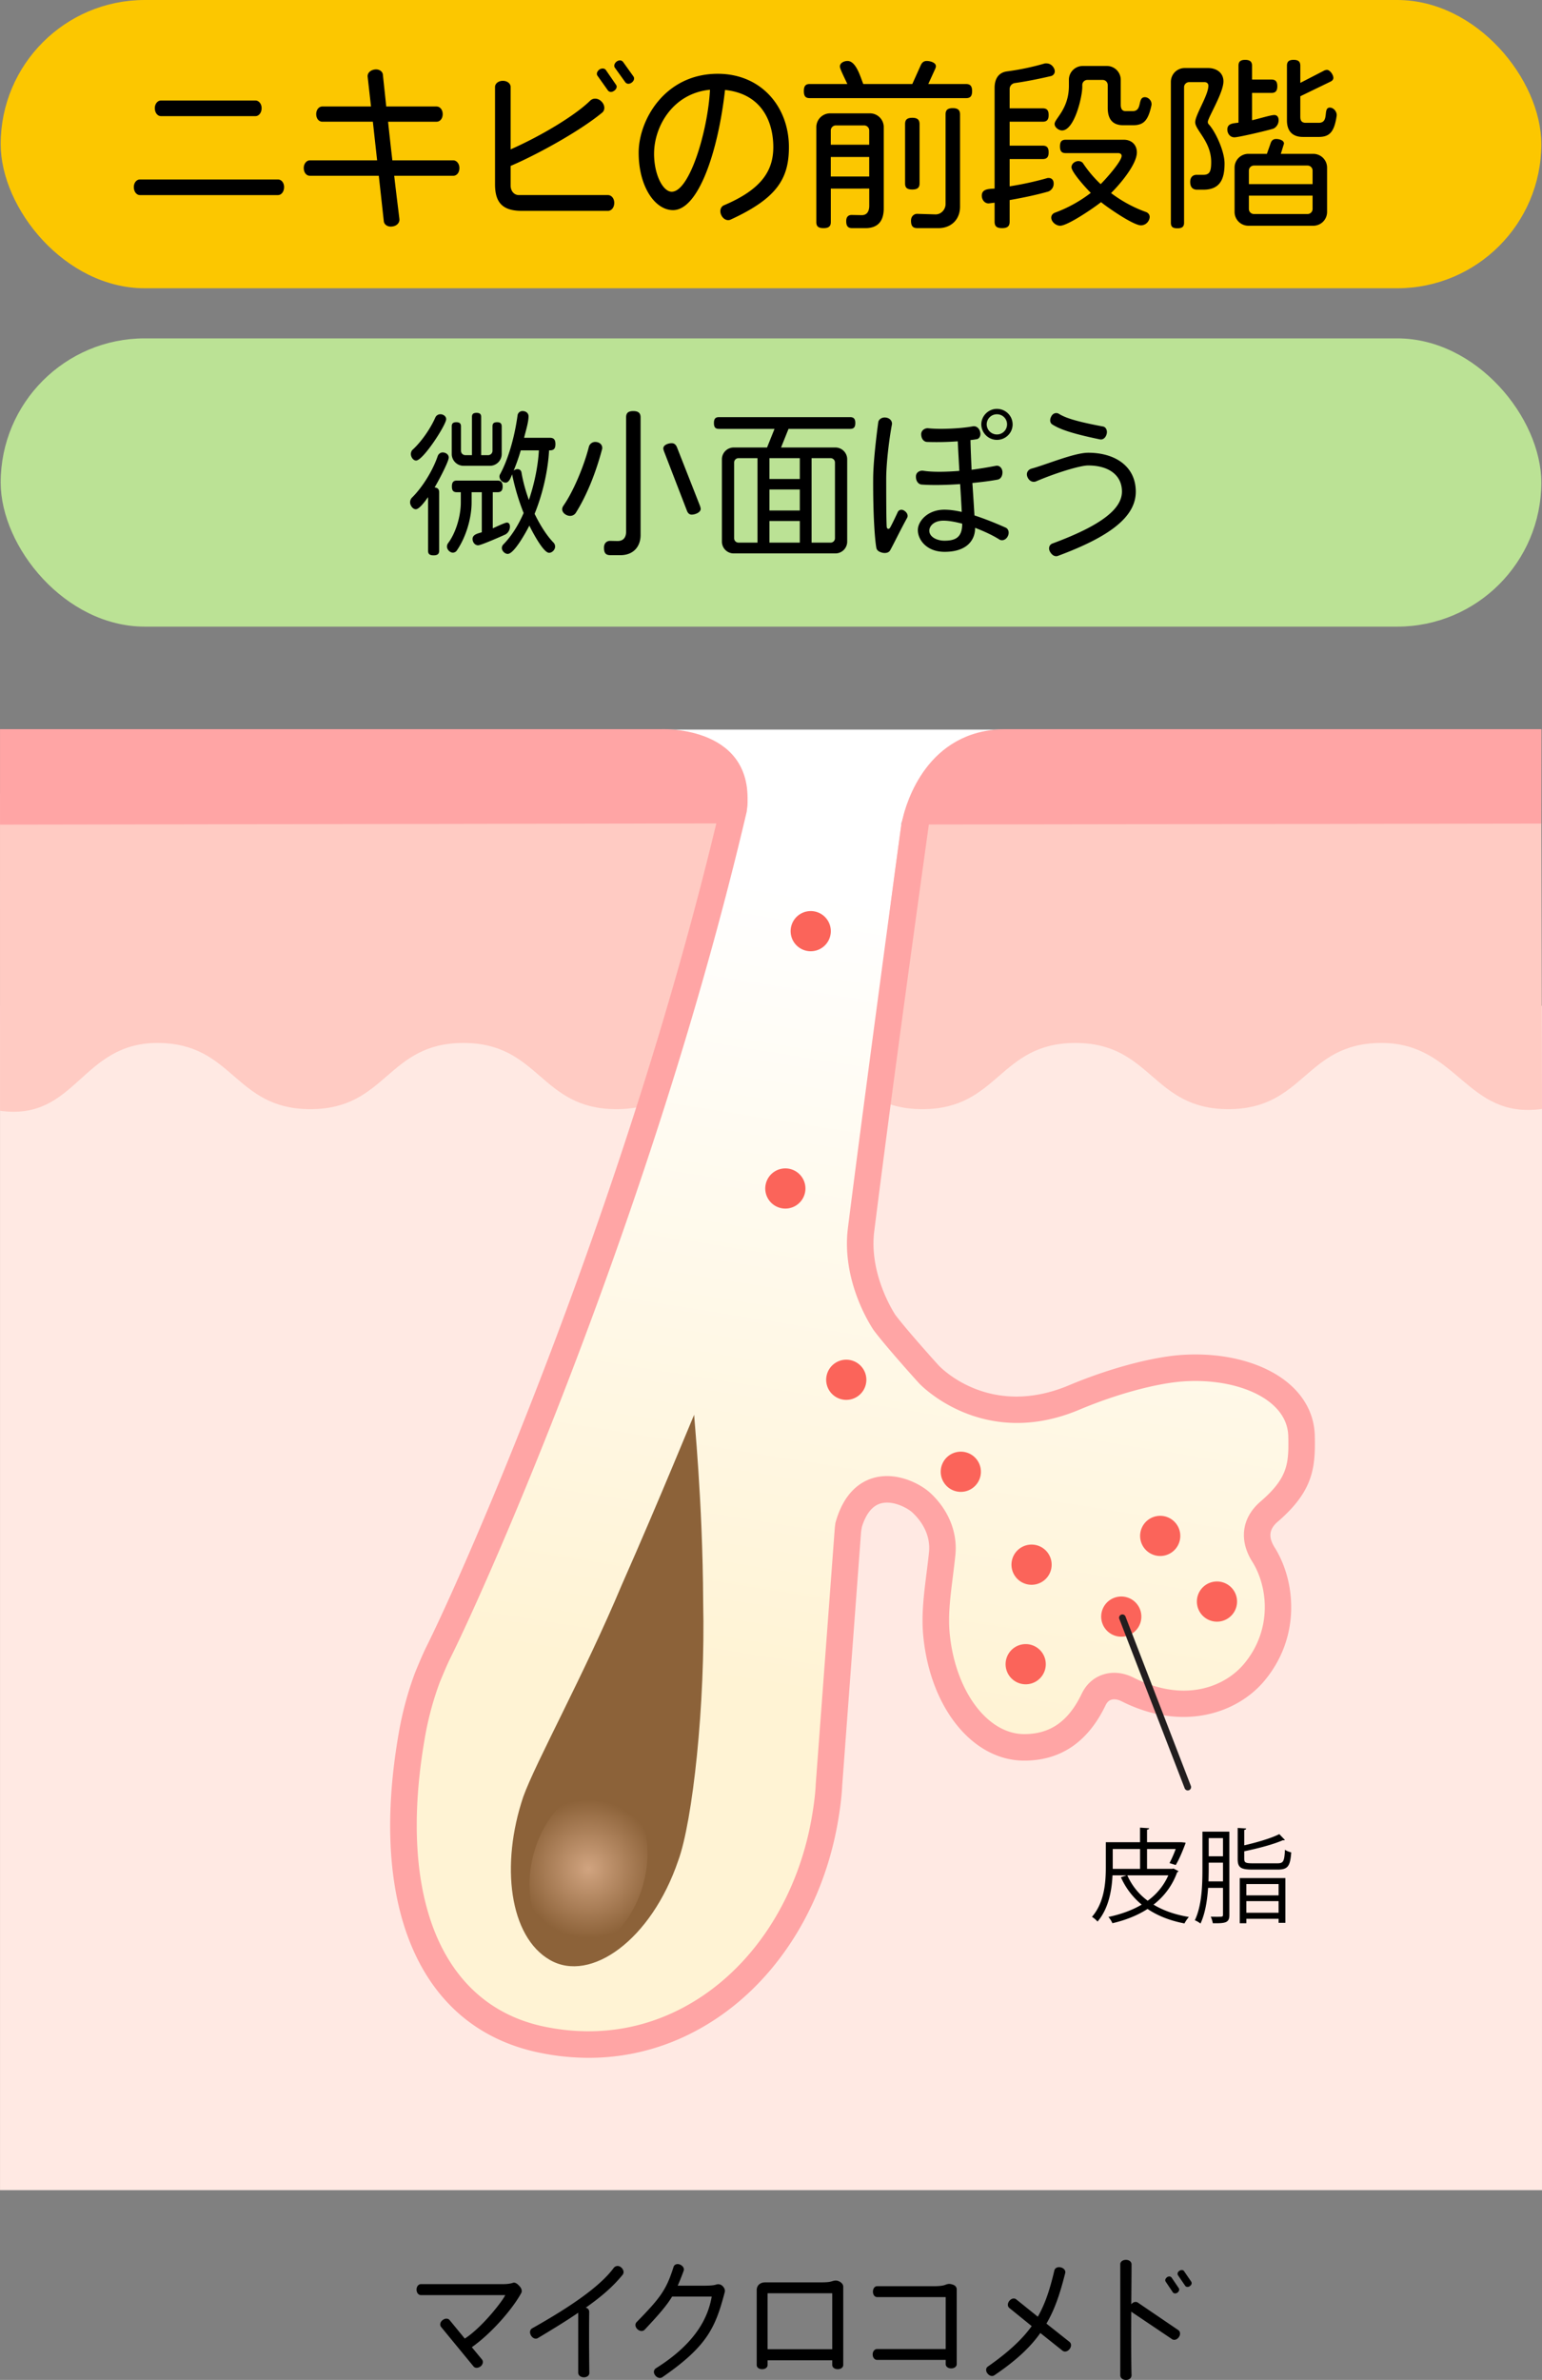
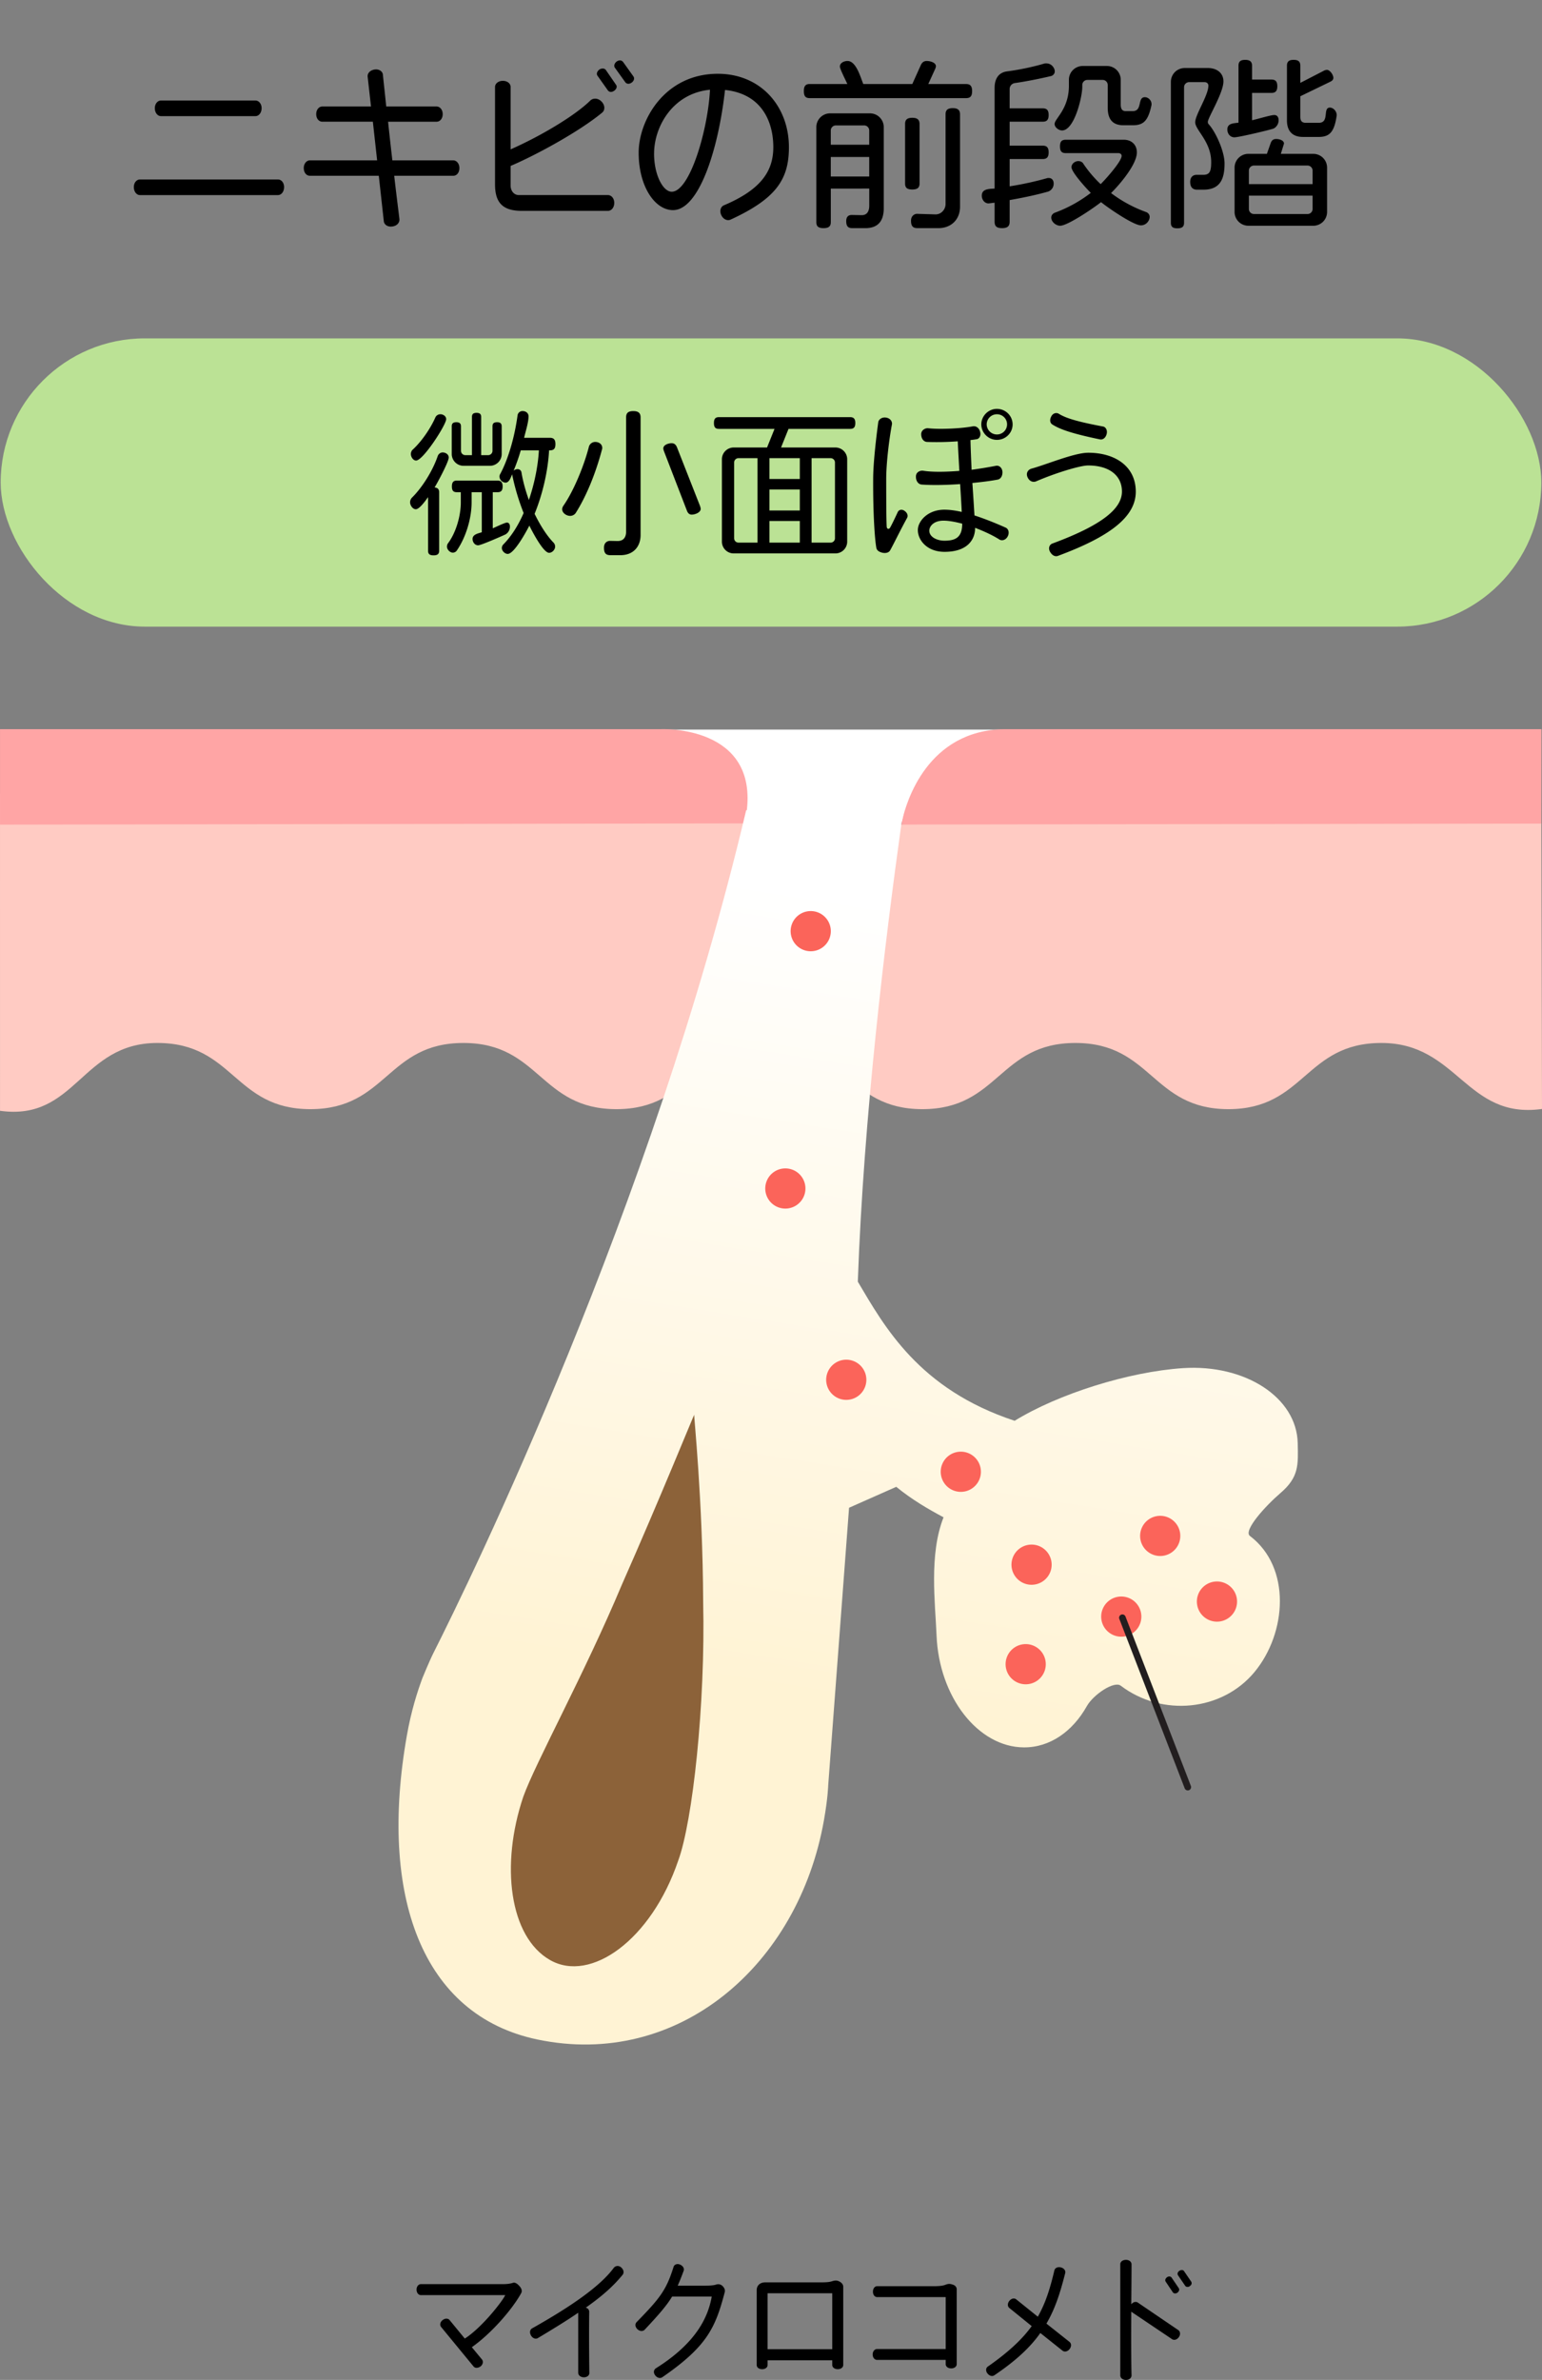
<svg xmlns="http://www.w3.org/2000/svg" id="_レイヤー_2" width="116.298" height="179.466">
  <rect width="100%" height="100%" fill="#808080" stroke="none" />
  <defs>
    <radialGradient id="_名称未設定グラデーション_11" cx="44.383" cy="140.925" r="5.371" fx="44.383" fy="140.925" gradientUnits="userSpaceOnUse">
      <stop offset="0" stop-color="#d1a480" />
      <stop offset=".973" stop-color="#8c6239" />
    </radialGradient>
    <linearGradient id="_名称未設定グラデーション_4" x1="74.367" x2="59.078" y1="58.864" y2="154.421" gradientUnits="userSpaceOnUse">
      <stop offset=".106" stop-color="#fff" />
      <stop offset=".727" stop-color="#fff3d4" />
    </linearGradient>
    <style>.cls-6{fill:#fb645a}.cls-8{fill:#ffa5a5}</style>
  </defs>
  <g id="_レイヤー_1-2">
    <rect width="116.193" height="21.737" x=".052" y="25.516" rx="10.868" ry="10.868" style="fill:#bbe295" />
-     <rect width="116.193" height="21.737" x=".052" rx="10.868" ry="10.868" style="fill:#fcc700" />
    <path d="M47.207 55.017h35.394v6.947H47.207z" style="fill:#fff" />
-     <path d="M.002 75.844h116.295v89.312H.002z" style="fill:#ffe9e3" />
    <path d="m116.247 60.801-43.226-.356-5.042 1.739-11.728-.046-3.144-1.857L0 59.844l.002 23.919c5.738.797 6.096-5.115 11.866-5.115s5.771 4.991 11.542 4.991 5.77-4.991 11.54-4.991 5.77 4.991 11.54 4.991 5.77-4.991 11.539-4.991 5.77 4.991 11.54 4.991 5.769-4.991 11.538-4.991 5.77 4.991 11.539 4.991 5.77-4.991 11.54-4.991 6.375 5.776 12.112 4.977l-.051-22.824Z" style="fill:#ffcbc3" />
-     <path d="M56.158 62.09c.059-.266.105-.522.14-.769.947-6.668-6.433-6.336-6.433-6.336H.002v7.199l56.156-.095ZM75.736 54.985c-5.793.097-7.378 5.478-7.692 6.872-.047.208-.065.327-.065.327l1.306-.009 46.968-.071.005-7.119H75.737Z" class="cls-8" />
+     <path d="M56.158 62.09c.059-.266.105-.522.14-.769.947-6.668-6.433-6.336-6.433-6.336H.002v7.199l56.156-.095ZM75.736 54.985c-5.793.097-7.378 5.478-7.692 6.872-.047.208-.065.327-.065.327l1.306-.009 46.968-.071.005-7.119H75.737" class="cls-8" />
    <path d="M97.874 108.821c-.076-3.435-3.954-5.965-8.663-5.652-4.071.271-9.368 1.928-12.687 3.97-7.234-2.383-9.83-7.123-11.827-10.489l.002-.073c.442-12.387 2.065-25.724 3.287-34.469.041-.296.104-.385.145-.67l-10.862-.328-.993-.012c-7.107 30.068-20.808 58.044-23.576 63.53-.321.635-.843 1.917-.843 1.917-.366.99-.837 2.427-1.174 4.343-2.12 12.059 1.13 21.083 9.849 22.907 10.62 2.221 19.684-5.581 21.613-16.552.3-1.707.316-2.596.319-2.628l1.572-20.918 3.559-1.578c1.191.972 2.384 1.664 3.568 2.299-1.108 2.795-.623 6.497-.529 8.893.182 4.653 3.132 8.439 6.589 8.456 1.968.01 3.676-1.205 4.747-3.111.489-.869 2.055-1.921 2.554-1.543 3.132 2.376 7.648 1.917 10.087-1.024s2.79-7.891-.342-10.267c-.525-.398 1.188-2.279 2.297-3.228 1.41-1.208 1.344-2.123 1.308-3.772Z" style="fill:url(#_名称未設定グラデーション_4)" />
    <path d="M51.152 140.302c-2.033 5.993-6.611 9.247-9.666 7.501-3.069-1.748-3.757-7.173-2.019-12.318.913-2.554 4.608-9.249 7.424-15.963 2.919-6.608 5.455-12.873 5.468-12.842-.047-.014.64 6.333.674 14.124.176 7.736-.798 16.555-1.88 19.498Z" style="fill:#8c6239" />
-     <path d="M47.954 143.585c-1.464 3.066-4.25 4.36-6.221 2.892-1.972-1.469-2.384-5.146-.92-8.212 1.465-3.066 4.25-4.36 6.223-2.892 1.972 1.47 2.384 5.145.919 8.212Z" style="fill:url(#_名称未設定グラデーション_11)" />
-     <path d="M96.369 114.748c2.681-2.312 2.847-4.068 2.793-6.481-.032-1.436-.648-2.743-1.781-3.78-1.826-1.671-4.905-2.537-8.236-2.315-2.257.15-5.522 1.027-8.522 2.29-5.983 2.517-9.674-1.332-9.837-1.507-.127-.136-2.389-2.647-3.256-3.798-.145-.22-1.999-3.102-1.594-6.315 1.307-10.369 2.8-21.15 3.89-29.022l.264-1.905a1 1 0 0 0-.853-1.128c-.548-.075-1.12.592-1.196 1.14 0 0-.069.3-.08.376-.223 1.642-2.76 20.368-4.01 30.289-.517 4.1 1.84 7.568 1.941 7.713l.023.032c.941 1.255 3.328 3.899 3.409 3.982.047.051 4.762 5.061 12.074 1.986 2.81-1.182 5.829-2.001 7.879-2.138 2.754-.184 5.343.505 6.753 1.795.731.669 1.112 1.46 1.132 2.349.045 2.062-.025 3.133-2.1 4.923-1.406 1.212-1.637 2.903-.619 4.523 1.199 1.909 1.523 5.13-.602 7.692-1.421 1.714-4.463 3.018-8.356 1.053-.77-.388-1.597-.465-2.33-.215-.691.235-1.236.733-1.575 1.441-.994 2.071-2.368 3.037-4.323 3.037h-.029c-2.766-.014-5.173-3.262-5.599-7.555-.135-1.36.035-2.719.231-4.291.066-.529.135-1.076.194-1.649.177-1.695-.505-3.396-1.869-4.67-.785-.732-2.58-1.644-4.308-1.153-.962.274-2.241 1.085-2.871 3.4l-.044.345-1.44 19.353-.002.048c-.008.221-.053 1.054-.301 2.477-.986 5.666-3.977 10.558-8.205 13.42-3.579 2.423-7.729 3.227-12.002 2.325-7.707-1.628-11.061-9.761-8.972-21.757a23.5 23.5 0 0 1 1.111-4.156c.058-.142.517-1.271.795-1.829 2.934-5.872 15.335-33.895 22.371-63.865.013-.056.067-.745.064-.803-.042-.692-.261-.433-.799-.559a1.001 1.001 0 0 0-1.202.746c-6.984 29.845-19.306 57.748-22.223 63.587-.332.664-.846 1.936-.867 1.99l-.012.03a25.56 25.56 0 0 0-1.209 4.515c-2.296 13.186 1.641 22.179 10.529 24.057a18.36 18.36 0 0 0 3.805.405c3.456 0 6.767-1.023 9.731-3.03 4.675-3.165 7.975-8.535 9.054-14.733.259-1.487.316-2.401.329-2.743l1.426-19.159s.053-.349.072-.408c.313-.973.786-1.555 1.408-1.732.897-.255 2.004.324 2.397.691.53.494 1.396 1.542 1.244 3-.057.553-.125 1.089-.19 1.608-.203 1.622-.394 3.153-.237 4.737.537 5.402 3.724 9.338 7.58 9.357h.04c2.736 0 4.797-1.403 6.125-4.171.105-.219.241-.354.417-.414.216-.074.503-.035.784.108 4.627 2.335 8.756.898 10.796-1.562 2.76-3.328 2.327-7.534.756-10.033-.492-.782-.42-1.382.232-1.945Z" class="cls-8" />
    <path d="M93.219 121.257a1.515 1.515 0 1 1-2.87-.972 1.515 1.515 0 0 1 2.87.972ZM88.938 116.306a1.515 1.515 0 1 1-2.87-.972 1.515 1.515 0 0 1 2.87.972ZM78.793 125.98a1.515 1.515 0 1 1-2.87-.972 1.515 1.515 0 0 1 2.87.972ZM86.002 122.391a1.515 1.515 0 1 1-2.87-.972 1.515 1.515 0 0 1 2.87.972ZM73.9 111.469a1.515 1.515 0 1 1-2.87-.972 1.515 1.515 0 0 1 2.87.972ZM79.236 118.476a1.515 1.515 0 1 1-2.87-.972 1.515 1.515 0 0 1 2.87.972ZM65.261 104.533a1.515 1.515 0 1 1-2.87-.972 1.515 1.515 0 0 1 2.87.972ZM60.666 90.108a1.515 1.515 0 1 1-2.87-.972 1.515 1.515 0 0 1 2.87.972ZM62.58 70.703a1.515 1.515 0 1 1-2.87-.972 1.515 1.515 0 0 1 2.87.972Z" class="cls-6" />
-     <path d="m88.511 140.904.372.194a.154.154 0 0 1-.101.085 5.347 5.347 0 0 1-1.783 2.442c.744.45 1.635.76 2.666.93a2.584 2.584 0 0 0-.333.488c-1.085-.209-2.015-.574-2.783-1.093-.783.504-1.69.853-2.651 1.077a1.768 1.768 0 0 0-.302-.473c.915-.194 1.775-.496 2.511-.93a5.603 5.603 0 0 1-1.566-2.062l.427-.147h-1.062c-.054 1.132-.295 2.519-1.132 3.488a1.668 1.668 0 0 0-.419-.357c.938-1.077 1.046-2.597 1.046-3.721v-1.907h2.581v-1.101l.69.047c-.008.054-.054.093-.163.108v.946h2.581l.326.031-.023.101c-.202.535-.465 1.178-.721 1.589l-.465-.147a9.51 9.51 0 0 0 .465-1.062h-2.163v1.496h1.899l.101-.023Zm-4.588-1.473v1.496h2.062v-1.496h-2.062Zm1.1 1.984a4.736 4.736 0 0 0 1.535 1.915 4.669 4.669 0 0 0 1.558-1.915h-3.093ZM92.719 138.121v6.271c0 .589-.256.651-1.248.636a2.158 2.158 0 0 0-.155-.496c.186.008.356.008.488.008.388 0 .434 0 .434-.147v-2.031h-1.124c-.062.938-.217 1.93-.573 2.69a1.652 1.652 0 0 0-.426-.248c.535-1.116.573-2.698.573-3.852v-2.829h2.031Zm-1.558 2.821c0 .287-.008.605-.016.93h1.093v-1.411h-1.077v.481Zm1.077-2.333h-1.077v1.372h1.077v-1.372Zm1.605 1.574c0 .264.093.326.62.326h1.883c.45 0 .52-.147.566-1.023.124.093.333.163.473.201-.077 1.031-.248 1.295-1.015 1.295h-1.915c-.876 0-1.109-.155-1.109-.799v-2.341l.643.039c-.008.054-.046.093-.147.109v1.163c.977-.225 2.031-.535 2.643-.845l.418.434c-.015.023-.046.031-.085.031-.015 0-.039 0-.062-.008-.69.31-1.868.62-2.914.837v.581Zm-.341 4.844v-3.403h3.442v3.372h-.511v-.302h-2.434v.333h-.496Zm2.93-2.953h-2.434v.853h2.434v-.853Zm-2.434 2.163h2.434v-.876h-2.434v.876Z" />
    <path d="M89.582 135.013a.25.25 0 0 1-.233-.16l-4.929-12.772a.249.249 0 0 1 .143-.323.25.25 0 0 1 .323.143l4.93 12.772a.25.25 0 0 1-.233.34Z" style="fill:#221e1f" />
    <path d="M20.964 14.711H10.556c-.252 0-.462-.252-.462-.603 0-.336.21-.574.462-.574h10.408c.252 0 .462.238.462.574 0 .35-.21.603-.462.603Zm-1.695-5.954h-7.13c-.252 0-.462-.252-.462-.603 0-.322.21-.574.462-.574h7.13c.252 0 .462.252.462.574 0 .35-.21.603-.462.603ZM34.186 13.254h-4.455c.154 1.359.309 2.549.393 3.264.028.266-.182.518-.532.56-.351.056-.617-.14-.645-.392l-.378-3.432h-5.197c-.252 0-.462-.224-.462-.588 0-.322.21-.574.462-.574h5.071l-.322-2.914h-3.81c-.252 0-.462-.224-.462-.574 0-.336.21-.574.462-.574h3.67l-.252-2.241c-.028-.266.182-.49.519-.546.35-.056.616.154.63.392.056.561.154 1.415.252 2.396h3.796c.252 0 .462.238.462.574 0 .35-.21.574-.462.574H29.27c.098.953.21 1.947.322 2.914h4.594c.252 0 .462.252.462.574 0 .364-.21.588-.462.588ZM45.852 15.901h-6.486c-1.4 0-2.031-.56-2.031-2.003v-7.34c0-.252.252-.462.588-.462.35 0 .588.21.588.462v4.707c2.466-1.093 4.931-2.62 5.996-3.67.21-.21.574-.224.854.056s.28.659.056.841c-1.765 1.457-5.028 3.222-6.906 4.02v1.485c0 .364.225.714.63.714h6.71c.252 0 .476.238.476.588 0 .364-.224.602-.476.602Zm.476-9.063c-.182.14-.378.112-.476-.014l-.785-1.107c-.098-.126-.056-.322.14-.476.182-.112.392-.098.49.042l.771 1.121c.084.112.042.308-.14.434Zm1.303-.602c-.182.126-.378.098-.476-.042l-.785-1.093c-.084-.126-.042-.322.14-.462.182-.126.378-.112.49.042l.771 1.079c.098.14.056.336-.14.476ZM55.101 16.56c-.238.112-.546-.014-.7-.336-.154-.322-.042-.645.196-.742 2.815-1.191 3.726-2.592 3.726-4.385 0-1.877-.84-4.02-3.642-4.314-.519 4.636-2.003 9.062-3.922 9.062-1.373 0-2.591-1.793-2.591-4.328 0-2.465 1.975-5.953 5.967-5.953 3.264 0 5.365 2.479 5.365 5.533 0 2.396-.924 3.866-4.398 5.463Zm-5.771-4.973c0 1.597.672 2.871 1.331 2.871 1.359 0 2.731-4.636 2.886-7.69-2.788.266-4.216 2.759-4.216 4.819ZM72.855 7.399h-11.78c-.308 0-.448-.126-.448-.532 0-.392.14-.532.448-.532h2.83c-.098-.238-.56-1.121-.56-1.317 0-.28.322-.42.574-.42.658 0 .98 1.233 1.19 1.737h3.698l.63-1.401c.098-.224.238-.336.462-.336.238 0 .687.112.687.393 0 .07-.028.154-.07.238l-.504 1.107h2.843c.309 0 .462.14.462.532 0 .406-.154.532-.462.532Zm-7.591 9.805h-.98c-.308 0-.462-.126-.462-.532 0-.378.224-.462.406-.462l.771.014c.35 0 .56-.238.56-.714v-1.289H62.66v2.521c0 .309-.14.462-.546.462-.42 0-.546-.154-.546-.462V9.598a1.04 1.04 0 0 1 1.051-1.051h2.983a1.04 1.04 0 0 1 1.051 1.051v6.107c0 .994-.462 1.499-1.387 1.499Zm.293-7.354a.383.383 0 0 0-.392-.392H63.05a.383.383 0 0 0-.392.392v1.064h2.899V9.85Zm0 1.989h-2.899v1.471h2.899v-1.471Zm3.25 2.451c-.42 0-.546-.154-.546-.462V9.359c0-.308.126-.476.546-.476.406 0 .546.168.546.476v4.469c0 .308-.14.462-.546.462Zm1.961 2.914h-1.569c-.336 0-.49-.14-.49-.56 0-.393.294-.519.448-.519l1.387.042c.434.014.771-.364.771-.784V8.631c0-.308.126-.476.546-.476.406 0 .546.168.546.476v6.948c0 .967-.658 1.625-1.639 1.625ZM79.286 5.732c-1.079.252-1.975.42-2.746.532a.453.453 0 0 0-.392.448v1.457h2.493c.294 0 .448.126.448.504s-.154.504-.448.504h-2.493v1.807h2.493c.294 0 .448.126.448.504s-.154.504-.448.504h-2.493v2.059a24.08 24.08 0 0 0 2.872-.63h.07c.252 0 .378.182.378.42a.632.632 0 0 1-.406.603c-.84.238-1.737.434-2.914.644v1.625c0 .336-.154.49-.574.49s-.561-.154-.561-.49v-1.429l-.448.056c-.322 0-.518-.294-.518-.588 0-.532.588-.504.966-.532V6.628c0-.645.266-1.163.953-1.247a18.946 18.946 0 0 0 2.801-.588c.042-.014.084-.014.14-.014.182 0 .42.07.574.351.056.098.07.182.07.252 0 .21-.168.322-.266.35Zm7.34 10.912a.66.66 0 0 1-.574.35c-.574 0-2.536-1.359-3.012-1.751-.504.406-2.507 1.779-3.082 1.779-.322 0-.672-.294-.672-.616 0-.196.154-.322.266-.364a10.166 10.166 0 0 0 2.717-1.499c-.294-.28-1.457-1.555-1.457-1.933 0-.266.266-.462.518-.462.182 0 .322.098.364.182a9.083 9.083 0 0 0 1.317 1.555c.322-.308 1.583-1.709 1.583-2.129 0-.126-.098-.21-.266-.21h-3.95c-.294 0-.434-.126-.434-.504s.14-.504.434-.504h4.385c.574 0 .98.378.98.953 0 .924-1.331 2.465-1.947 3.067a9.97 9.97 0 0 0 2.634 1.429c.126.042.28.168.28.378a.626.626 0 0 1-.084.28Zm-1.19-7.2h-.714c-.827 0-1.177-.476-1.177-1.316V6.419a.383.383 0 0 0-.392-.392h-1.135a.383.383 0 0 0-.392.392v.14c0 .728-.588 3.278-1.527 3.278-.238 0-.561-.224-.561-.49 0-.393 1.079-1.121 1.079-2.872v-.448a1.04 1.04 0 0 1 1.051-1.051h1.807a1.04 1.04 0 0 1 1.051 1.051v1.849c0 .364.126.504.378.504h.518c.771 0 .336-1.051.924-1.051.266 0 .504.252.504.519v.056c-.252 1.205-.602 1.541-1.415 1.541ZM90.76 14.304h-.477c-.322 0-.518-.182-.518-.588 0-.434.294-.532.462-.532h.518c.504 0 .603-.28.603-.967 0-1.541-1.205-2.409-1.205-2.998 0-.56.994-2.031.994-2.759 0-.154-.112-.266-.294-.266h-1.148a.384.384 0 0 0-.393.392v10.211c0 .28-.126.42-.504.42s-.49-.14-.49-.42V6.18c0-.588.462-1.05 1.05-1.05h1.751c.616 0 1.163.336 1.163 1.008 0 .869-1.177 2.746-1.177 3.054 0 .056.014.112.042.154.504.518 1.219 2.031 1.219 2.983 0 1.135-.308 1.975-1.597 1.975Zm5.253-4.594c-.462.14-2.592.645-2.914.645-.336 0-.533-.294-.533-.588 0-.49.504-.462.841-.518V4.962c0-.294.126-.448.504-.448s.519.154.519.448v1.037h1.457c.294 0 .448.126.448.504s-.154.504-.448.504H94.43v2.059c.364-.07 1.401-.393 1.681-.393.14 0 .322.084.322.393 0 .378-.28.602-.42.644Zm3.025 7.312h-4.875a1.04 1.04 0 0 1-1.051-1.05v-3.32a1.04 1.04 0 0 1 1.051-1.051h1.387l.28-.798c.07-.21.196-.322.42-.322.21 0 .588.084.588.35l-.238.771h2.438a1.04 1.04 0 0 1 1.051 1.051v3.32a1.04 1.04 0 0 1-1.051 1.05Zm-.042-4.146a.383.383 0 0 0-.392-.392h-4.02a.383.383 0 0 0-.393.392v1.008h4.805v-1.008Zm0 1.877h-4.805v.995c0 .224.168.392.393.392h4.02a.383.383 0 0 0 .392-.392v-.995Zm.448-4.427h-1.177c-.756 0-1.205-.406-1.205-1.247V4.961c0-.294.126-.448.504-.448s.504.154.504.448V6.25l1.765-.911a.568.568 0 0 1 .238-.07c.238 0 .49.378.49.603 0 .126-.084.224-.238.294L98.07 7.259v1.555c0 .322.14.448.42.448h.967c.84 0 .28-1.148.84-1.148.28 0 .518.294.518.56v.028c-.182 1.303-.574 1.625-1.373 1.625ZM32.775 36.756c.252.024.348.156.348.372v4.39c0 .24-.108.36-.419.36-.324 0-.42-.12-.42-.36v-4.03c-.156.216-.636.912-.923.912-.24 0-.432-.3-.432-.516 0-.168.072-.288.144-.36.78-.768 1.571-2.039 1.943-3.142.036-.096.156-.264.372-.264s.456.144.456.384c0 .324-.852 1.907-1.067 2.254Zm-1.391-2.027c-.228 0-.396-.276-.396-.492 0-.144.072-.276.132-.324.732-.671 1.392-1.691 1.715-2.435a.41.41 0 0 1 .384-.24c.204 0 .432.144.432.372 0 .42-1.739 3.118-2.267 3.118Zm6.728 5.577c-.312.144-1.835.815-2.051.815-.252 0-.42-.24-.42-.479 0-.348.432-.42.696-.504v-3.022h-.768v.768c0 1.188-.42 2.626-1.127 3.646a.37.37 0 0 1-.288.144c-.216 0-.444-.228-.444-.456 0-.096.036-.192.072-.24.624-.827.972-2.111.972-3.082v-.78h-.3c-.252 0-.372-.108-.372-.432s.12-.444.372-.444h3.07c.252 0 .384.12.384.444s-.132.432-.384.432h-.36v2.723c.204-.084.912-.432 1.067-.432.108 0 .228.072.228.3a.68.68 0 0 1-.348.6Zm-1.175-5.181H34.97a.89.89 0 0 1-.899-.899v-2.075c0-.204.084-.312.348-.312.252 0 .348.108.348.312v1.835c0 .192.144.336.336.336h.492v-2.878c0-.204.084-.312.348-.312.252 0 .348.108.348.312v2.878h.516a.328.328 0 0 0 .336-.336v-1.835c0-.204.084-.312.348-.312.252 0 .348.108.348.312v2.075a.89.89 0 0 1-.899.899Zm4.534-1.164h-.06c-.072 1.403-.432 3.167-1.091 4.786.444.912.947 1.679 1.427 2.171.06.06.12.168.12.3 0 .228-.216.468-.456.468-.444 0-1.307-1.679-1.487-2.051-.204.408-1.139 2.135-1.631 2.135-.216 0-.444-.228-.444-.444 0-.12.06-.216.108-.264.624-.635 1.139-1.463 1.535-2.375a17.52 17.52 0 0 1-.864-2.891v-.036c-.096.216-.216.636-.503.636a.49.49 0 0 1-.456-.456c0-.072.024-.144.048-.18.576-1.056 1.079-2.687 1.319-4.45a.372.372 0 0 1 .384-.312c.228 0 .443.144.443.396 0 .456-.228 1.164-.335 1.619h1.943c.276 0 .42.12.42.479s-.144.468-.42.468Zm-2.195 0a14.271 14.271 0 0 1-.54 1.535.449.449 0 0 1 .3-.12c.18 0 .264.132.288.216.12.731.324 1.439.564 2.111.443-1.295.695-2.639.755-3.742h-1.367ZM45.41 33.865c-.504 1.919-1.224 3.61-1.991 4.821a.512.512 0 0 1-.419.216c-.276 0-.6-.216-.6-.503 0-.108.048-.192.084-.252.792-1.127 1.583-3.083 1.931-4.462a.493.493 0 0 1 .48-.359c.264 0 .527.156.527.456 0 .024 0 .06-.012.084Zm1.379 8h-.744c-.336 0-.492-.132-.492-.563 0-.408.275-.516.456-.516l.54.012c.456.012.672-.264.672-.708v-8.611c0-.312.132-.48.54-.48s.552.168.552.48v8.863c0 .887-.552 1.523-1.523 1.523Zm5.385-3.058c-.18 0-.3-.108-.372-.312l-1.727-4.474c-.024-.072-.048-.144-.048-.204 0-.276.396-.396.624-.396.204 0 .324.108.408.312l1.739 4.425c.024.084.048.156.048.216 0 .276-.432.432-.672.432ZM64.112 32.342H59.47l-.563 1.403h4.09a.89.89 0 0 1 .899.899v6.189a.89.89 0 0 1-.899.899h-7.652a.89.89 0 0 1-.899-.899v-6.189a.89.89 0 0 1 .899-.899h2.506l.564-1.403h-4.186c-.264 0-.384-.108-.384-.443 0-.324.12-.444.384-.444h9.883c.264 0 .396.12.396.444 0 .335-.132.443-.396.443Zm-6.98 2.207h-1.427a.328.328 0 0 0-.336.336v5.697c0 .192.144.336.336.336h1.427v-6.369Zm3.19 0h-2.291v1.571h2.291v-1.571Zm0 2.363h-2.291v1.583h2.291v-1.583Zm0 2.374h-2.291v1.631h2.291v-1.631Zm2.651-4.401a.328.328 0 0 0-.336-.336H61.21v6.369h1.427a.328.328 0 0 0 .336-.336v-5.697ZM67.137 41.493c-.084.167-.3.24-.563.192-.276-.06-.444-.18-.48-.372-.12-.66-.251-2.542-.24-5.169 0-1.283.252-3.322.384-4.306.036-.216.276-.396.588-.348.324.048.479.3.444.516-.204 1.055-.432 2.914-.432 4.114 0 2.183.012 3.154.036 3.586.012.192.168.24.264.072.168-.3.408-.815.576-1.175.084-.168.312-.228.516-.072.204.144.276.36.18.527-.564 1.032-.936 1.823-1.271 2.435Zm8.228-.816c-.492-.312-1.139-.611-1.823-.875v.024c0 .84-.552 1.787-2.303 1.787-1.343 0-2.015-.899-2.015-1.643 0-.66.732-1.535 2.003-1.535.396 0 .828.06 1.307.168-.024-.552-.072-1.307-.12-2.099-1.032.072-2.075.096-2.891.036-.252-.012-.444-.252-.444-.587-.012-.348.312-.492.552-.456.648.108 1.655.096 2.723.012-.048-.864-.096-1.679-.12-2.231-.768.06-1.571.072-2.314.048-.24-.012-.432-.216-.444-.564-.012-.324.3-.492.528-.468.863.096 2.482.024 3.358-.144.228-.048.468.096.552.396.096.3-.06.563-.276.576a4.426 4.426 0 0 1-.444.06c.012.647.048 1.427.084 2.243a32.627 32.627 0 0 0 1.835-.3c.228-.048.468.132.492.456.012.324-.144.552-.372.588-.504.096-1.175.18-1.895.252.06.923.12 1.811.156 2.446.696.228 1.476.528 2.363.924.204.096.288.384.144.66-.156.288-.444.348-.636.228Zm-4.21-1.415c-.744 0-1.067.432-1.067.755 0 .468.563.756 1.139.756.815 0 1.343-.228 1.343-1.283-.504-.132-.996-.228-1.415-.228Zm4.03-6.092a1.182 1.182 0 0 1-1.175-1.163c0-.648.54-1.175 1.175-1.175.66 0 1.187.527 1.187 1.175 0 .636-.527 1.163-1.187 1.163Zm0-1.931a.765.765 0 0 0-.768.768.77.77 0 0 0 .768.755.763.763 0 0 0 .768-.755.758.758 0 0 0-.768-.768ZM79.807 41.913c-.216.084-.443-.012-.611-.3-.156-.276-.048-.54.168-.624 3.766-1.391 5.253-2.639 5.253-3.922 0-1.211-.959-1.967-2.555-1.967-.587 0-2.422.552-3.922 1.199-.24.096-.516-.012-.647-.324-.132-.312.048-.564.3-.636 1.115-.3 3.226-1.199 4.282-1.199 2.003 0 3.586 1.007 3.586 2.938 0 1.907-1.979 3.394-5.853 4.833Zm3.154-8.779c-2.254-.468-3.07-.792-3.598-1.127-.168-.108-.216-.348-.072-.612.132-.252.396-.3.564-.192.479.288 1.163.552 3.334.959.204.036.348.276.276.563-.072.288-.288.456-.504.408ZM35.584 176.997l.77.93c.11.14.08.36-.11.52-.2.14-.419.14-.53 0l-2.448-2.978c-.11-.14-.08-.36.11-.51.2-.16.419-.14.53-.01l1.149 1.399c1.35-.87 2.909-2.918 3.048-3.278h-6.356c-.18 0-.33-.17-.33-.419 0-.23.15-.41.33-.41h6.207c.32 0 .53-.04.68-.08.07-.03.14-.04.21-.02.14.05.23.13.37.29.14.17.17.35.1.48-.629 1.159-2.199 3.008-3.728 4.087ZM44.179 174.019c.17.04.26.17.26.32-.02 1.239-.01 3.268.01 4.577.02.19-.16.35-.41.35-.26 0-.43-.16-.43-.34v-4.527c-.83.569-1.819 1.179-3.039 1.909-.16.1-.39.03-.52-.19s-.08-.45.08-.54c2.988-1.679 5.157-3.198 6.156-4.558.12-.16.37-.21.56-.04.209.18.229.42.11.56-.75.919-1.609 1.649-2.779 2.479ZM49.961 179.256c-.15.11-.39.07-.54-.13-.17-.21-.11-.439.05-.54 3.119-1.959 3.948-3.938 4.208-5.407h-2.988c-.41.68-.99 1.35-2.069 2.499-.14.14-.36.13-.54-.03-.19-.18-.2-.4-.07-.54 1.779-1.819 2.239-2.419 2.789-4.168.05-.17.26-.27.49-.17.229.1.33.29.27.47-.16.43-.3.79-.45 1.12h1.919c.5 0 .8-.02 1-.09.14-.04.32-.03.47.12s.2.31.16.46c-.7 2.659-1.31 4.068-4.698 6.406ZM63.188 178.656c-.25 0-.42-.14-.42-.32v-.35h-4.877v.36c0 .17-.16.31-.41.31s-.41-.14-.41-.31v-5.657c0-.32.23-.58.64-.58h4.167c.42 0 .69-.02.86-.08.16-.05.34-.1.54 0 .21.1.32.25.32.41v5.896c0 .18-.17.32-.41.32Zm-.42-5.726h-4.877v4.218h4.877v-4.218ZM71.744 178.596c-.25 0-.419-.14-.419-.32v-.32h-5.177c-.17 0-.33-.16-.33-.41s.16-.41.33-.41h5.177v-3.918h-5.177c-.16 0-.31-.15-.31-.41 0-.25.15-.41.31-.41h4.268c.45 0 .709-.04.87-.1.15-.06.31-.11.53-.03.22.05.34.2.34.36v5.646c0 .18-.17.32-.41.32ZM80.131 177.257l-1.669-1.33c-.76 1.08-1.839 2.089-3.468 3.188-.15.1-.36.06-.52-.14-.15-.19-.12-.41.02-.51 1.559-1.089 2.598-2.059 3.318-3.058l-1.689-1.369c-.14-.11-.15-.34 0-.53.16-.2.38-.23.52-.12l1.629 1.31c.589-1.03.929-2.139 1.249-3.488.04-.18.24-.29.49-.23.24.06.37.25.33.42-.37 1.459-.75 2.679-1.419 3.818l1.739 1.379c.15.12.16.34.01.54-.16.2-.39.24-.54.12ZM88.39 176.388l-3.059-2.059q0-.01-.01-.02c-.01 1.849-.01 3.798.02 4.808 0 .19-.16.35-.42.35s-.43-.16-.43-.35v-8.375c0-.18.17-.33.43-.33.25 0 .42.15.42.34 0 .739-.01 1.829-.02 3.008.15-.18.35-.22.49-.13l3.058 2.079c.15.1.18.34.04.53-.15.21-.37.25-.52.15Zm.409-3.498c-.13.08-.28.07-.35-.04l-.529-.79c-.07-.1-.04-.23.1-.34.13-.09.28-.07.35.04l.529.779c.07.1.04.24-.1.35Zm.94-.5c-.13.1-.29.07-.35-.02l-.54-.79c-.07-.11-.04-.25.1-.34.13-.09.28-.08.35.02l.54.79c.07.11.04.24-.1.34Z" />
  </g>
</svg>